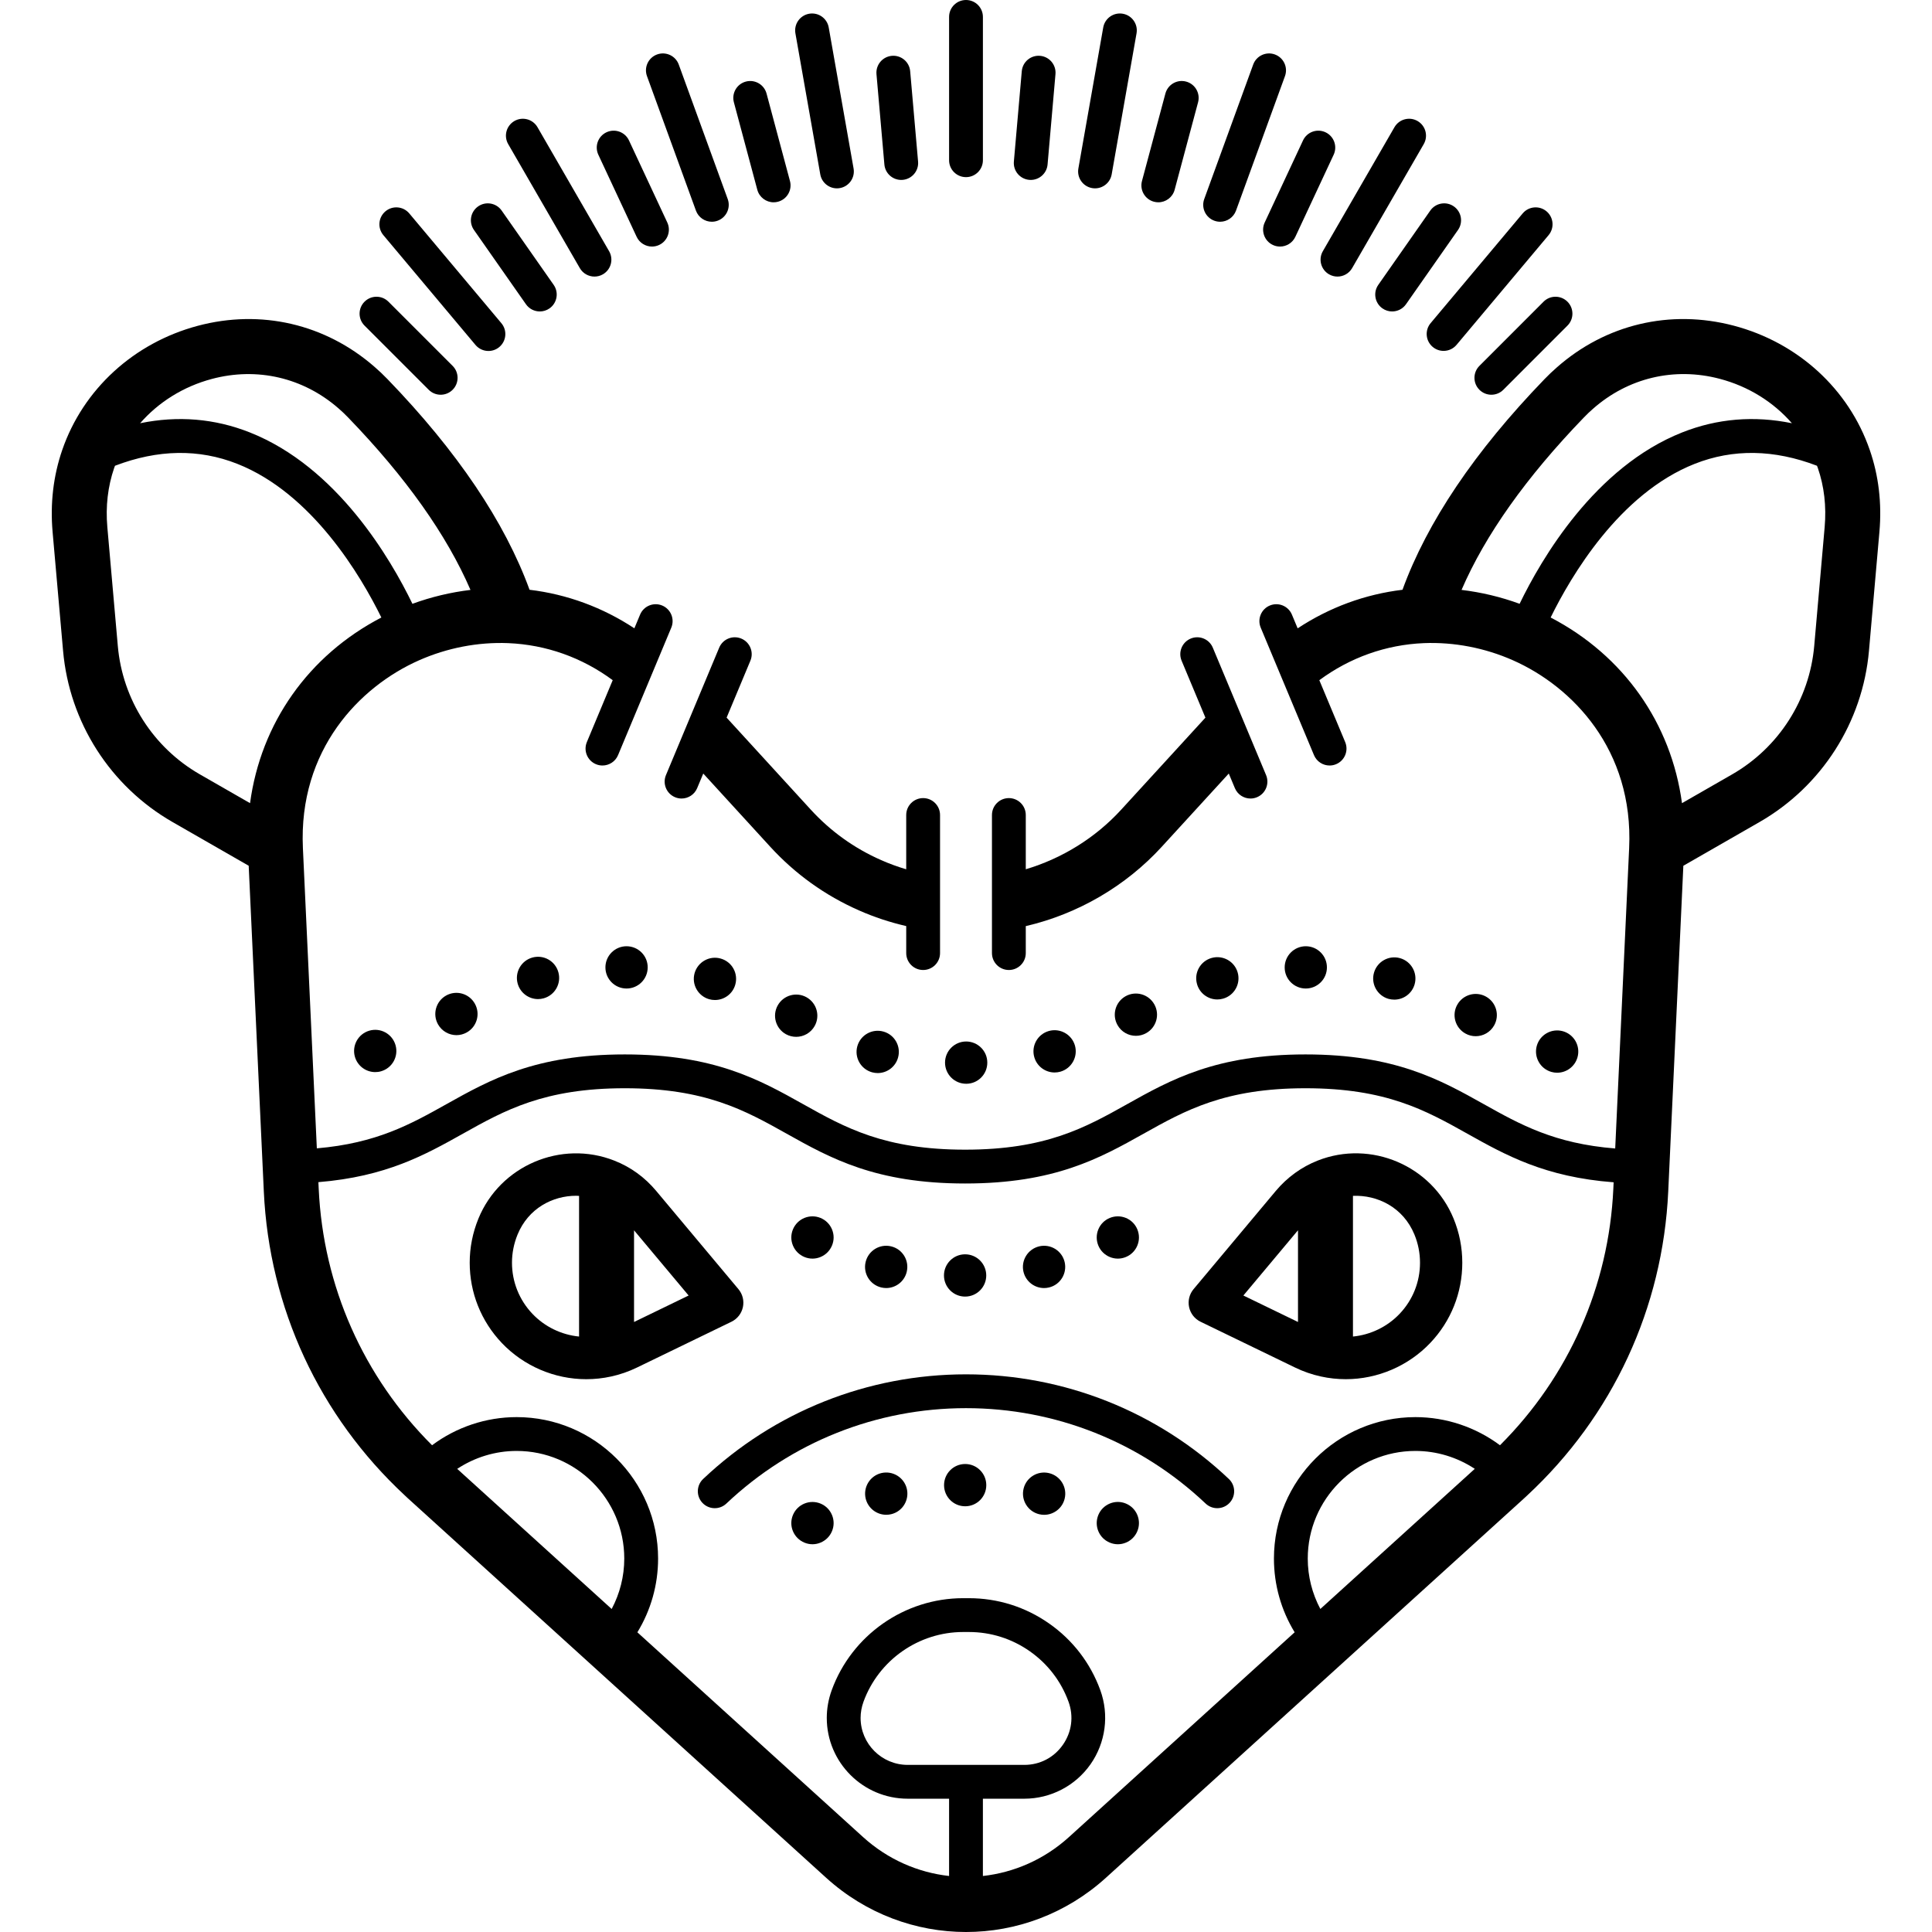
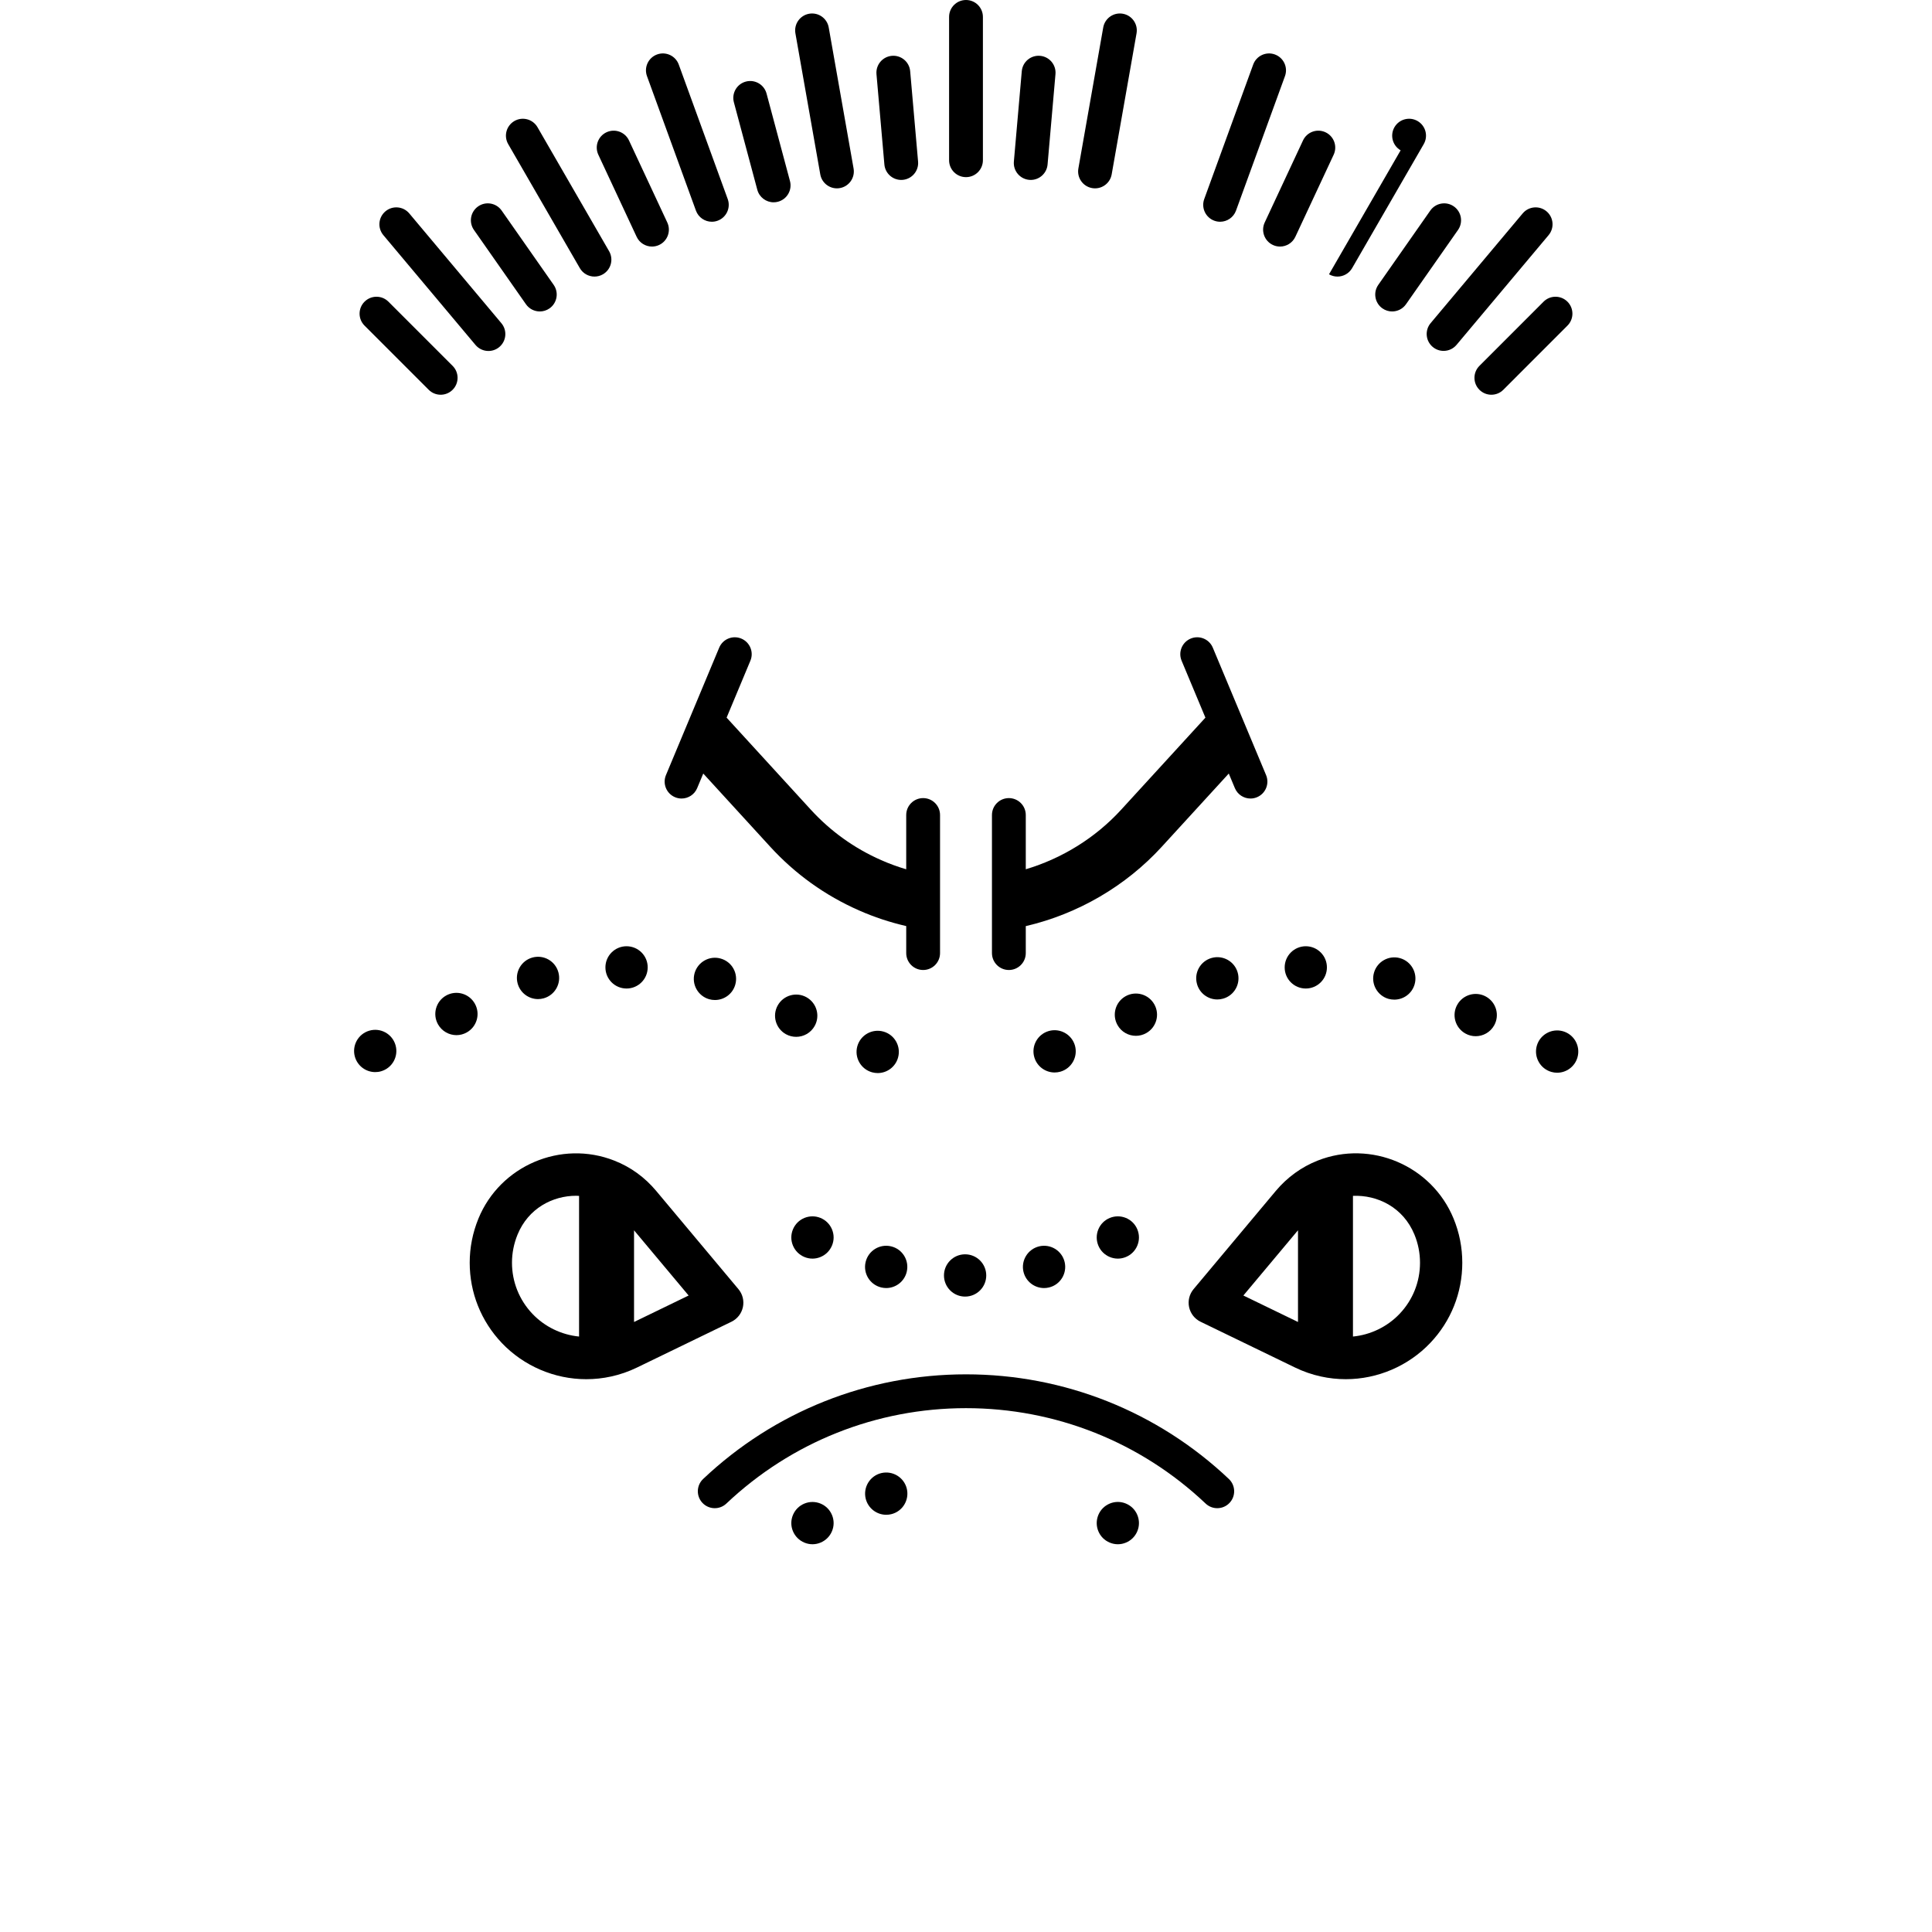
<svg xmlns="http://www.w3.org/2000/svg" version="1.1" viewBox="0 0 456.988 456.988" enable-background="new 0 0 456.988 456.988">
  <g>
    <path d="m175.722,309.188c0.323-1.506-0.066-3.077-1.055-4.258l-19.438-23.218c-2.725-3.257-6.066-5.676-9.92-7.183-12.586-4.967-27.009,1.18-32.144,13.711-1.368,3.351-2.062,6.863-2.062,10.44 0,7.091 2.694,13.829 7.585,18.974 5.178,5.45 12.458,8.576 19.975,8.576 1.98,0 3.956-0.213 5.873-0.634 2.101-0.455 4.166-1.17 6.138-2.126l22.34-10.83c1.386-0.673 2.385-1.946 2.708-3.452zm-54.619-10.508c0-2.275 0.444-4.516 1.317-6.654 2.565-6.262 8.351-9.185 13.855-9.185 0.234,0 0.465,0.021 0.697,0.031v33.27c-4.176-0.409-8.126-2.315-11.036-5.378-3.116-3.278-4.833-7.57-4.833-12.084zm28.871,14.016v-21.683l12.912,15.423-12.912,6.26z" />
    <path d="m311.702,274.513c-3.813,1.491-7.252,3.98-9.942,7.197l-19.44,23.22c-0.988,1.181-1.378,2.752-1.055,4.258s1.322,2.779 2.708,3.451l22.351,10.83c1.972,0.956 4.037,1.671 6.138,2.126 1.917,0.421 3.893,0.634 5.872,0.634 7.517,0 14.798-3.126 19.971-8.571 4.888-5.13 7.58-11.867 7.58-18.969 0-3.61-0.695-7.13-2.064-10.458-5.135-12.513-19.546-18.666-32.119-13.718zm-17.6,31.922l12.922-15.434v21.696l-12.922-6.262zm36.957,4.331c-2.909,3.062-6.859,4.967-11.035,5.376v-33.277c5.698-0.25 11.867,2.638 14.546,9.166 0.872,2.12 1.314,4.36 1.314,6.658 0,4.523-1.712,8.81-4.825,12.077z" />
-     <path d="m442.268,106.443c-4.968-14.422-17.003-25.418-32.193-29.416-15.024-3.953-30.309-0.317-41.896,9.937-0.943,0.819-1.911,1.743-2.872,2.74-16.474,17.056-27.738,33.785-33.567,49.798-8.873,1.065-17.295,4.172-24.799,9.123l-1.357-3.247c-0.851-2.038-3.192-3.003-5.232-2.15-2.038,0.851-3.001,3.193-2.15,5.232l12.601,30.152c0.642,1.534 2.127,2.458 3.692,2.458 0.514,0 1.037-0.1 1.541-0.311 2.038-0.852 3-3.195 2.147-5.233l-6.116-14.636c7.265-5.368 15.765-8.393 24.715-8.766 7.161-0.285 14.458,1.121 21.11,4.069 13.983,6.189 28.54,21.109 27.458,44.425l-3.297,71.039c-14.377-1.141-22.512-5.689-31.059-10.473-10.341-5.789-21.034-11.775-42.201-11.775-21.168,0-31.862,5.986-42.204,11.775-9.881,5.531-19.214,10.755-38.296,10.755-19.089,0-28.424-5.225-38.308-10.757-10.342-5.788-21.036-11.773-42.203-11.773-21.165,0-31.857,5.985-42.198,11.772-8.46,4.735-16.511,9.24-30.643,10.444l-3.295-71.007c-1.082-23.327 13.473-38.243 27.458-44.425 6.658-2.948 13.955-4.354 21.099-4.069 8.967,0.374 17.468,3.398 24.723,8.764l-6.114,14.641c-0.851,2.039 0.112,4.381 2.15,5.232 0.504,0.21 1.025,0.31 1.539,0.31 1.566,0 3.053-0.925 3.693-2.46l12.589-30.148c0.852-2.038-0.11-4.381-2.148-5.233-2.039-0.852-4.381,0.111-5.232,2.148l-1.354,3.241c-7.496-4.947-15.915-8.051-24.795-9.117-5.842-16.03-17.109-32.76-33.58-49.803-1.064-1.099-2.087-2.068-3.088-2.927-11.636-10.154-26.884-13.689-41.831-9.7-15.114,4.033-27.091,15.013-32.039,29.374-2.103,6.114-2.869,12.627-2.278,19.365l2.479,28.127c1.485,16.914 11.168,32.058 25.9,40.509l18.007,10.335 3.576,77.028c1.273,27.573 13.115,53.104 33.345,71.904 0.242,0.238 0.482,0.46 0.725,0.682l98.96,89.781c9.426,8.541 21.245,12.812 33.067,12.812 11.821,0 23.646-4.272 33.074-12.814l98.782-89.628 .247-.227c0.204-0.187 0.41-0.376 0.611-0.568 20.254-18.803 32.109-44.349 33.385-71.938l3.575-77.03 18.008-10.336c14.722-8.451 24.403-23.593 25.898-40.508l2.471-28.13c0.594-6.763-0.174-13.282-2.28-19.367zm-67.604-7.713c0.701-0.728 1.389-1.385 2.087-1.992 8.323-7.365 19.261-9.969 30.016-7.138 6.803,1.79 12.718,5.498 17.082,10.51-8.94-1.831-17.625-1.121-25.945,2.171-20.65,8.17-33.311,29.896-38.462,40.539-4.44-1.626-9.061-2.725-13.734-3.285 5.6-12.979 15.298-26.664 28.956-40.805zm-324.557-9.097c10.7-2.855 21.609-0.327 29.971,6.969 0.734,0.63 1.472,1.33 2.252,2.136 13.649,14.122 23.348,27.806 28.956,40.798-4.668,0.56-9.289,1.66-13.731,3.286-5.152-10.642-17.816-32.37-38.47-40.541-8.319-3.291-17.002-4.001-25.94-2.172 4.339-4.979 10.211-8.675 16.962-10.476zm-22.239,63.166l-2.479-28.126c-0.431-4.908 0.115-9.618 1.62-13.995 0.059-0.172 0.132-0.338 0.194-0.509 10.135-3.879 19.842-4.041 28.913-0.46 17.796,7.025 29.306,26.632 34.089,36.355-17.292,8.995-28.518,25.04-31.06,43.913l-11.856-6.805c-11.048-6.337-18.308-17.69-19.421-30.373zm116.815,227.786l-36.534-33.145c4.134-2.735 9.017-4.24 14.054-4.24 14.039,0 25.46,11.421 25.46,25.46 0,4.205-1.047,8.28-2.98,11.925zm70.02,36.875c-6.143,0-11.14-4.984-11.14-11.11 0-1.281 0.232-2.572 0.688-3.831 3.592-9.862 13.06-16.489 23.562-16.489h1.37c5.17,0 10.141,1.568 14.379,4.539 4.238,2.961 7.414,7.094 9.183,11.948 1.26,3.465 0.771,7.183-1.344,10.202-2.11,3.013-5.43,4.741-9.107,4.741h-27.591zm94.63-48.8c0-14.039 11.422-25.46 25.461-25.46 5.034,0 9.914,1.503 14.047,4.235l-36.529,33.145c-1.933-3.64-2.979-7.713-2.979-11.92zm45.467-26.806c-5.737-4.277-12.749-6.654-20.006-6.654-18.45,0-33.461,15.01-33.461,33.46 0,6.217 1.714,12.225 4.9,17.435l-53.395,48.448c-5.875,5.323-13.014,8.383-20.346,9.2v-18.283h9.801c6.23,0 12.085-3.047 15.66-8.152 3.578-5.11 4.441-11.661 2.309-17.528-2.335-6.409-6.525-11.862-12.113-15.766-5.587-3.915-12.145-5.984-18.966-5.984h-1.37c-13.852,0-26.341,8.741-31.081,21.758-0.775,2.142-1.169,4.35-1.169,6.562 0,10.537 8.586,19.11 19.14,19.11h9.79v18.282c-7.328-0.818-14.462-3.877-20.332-9.196l-53.4-48.446c3.187-5.216 4.902-11.226 4.902-17.44 0-18.45-15.01-33.46-33.46-33.46-7.257,0-14.269,2.377-20.006,6.654-16.247-16.217-25.746-37.612-26.81-60.646l-.074-1.586c16.023-1.303 25.238-6.455 34.179-11.459 9.88-5.53 19.213-10.753 38.291-10.753 19.08,0 28.414,5.224 38.296,10.754 10.344,5.789 21.04,11.776 42.215,11.776 21.168,0 31.862-5.986 42.204-11.775 9.881-5.531 19.214-10.755 38.296-10.755 19.08,0 28.413,5.224 38.294,10.755 9.032,5.056 18.343,10.261 34.594,11.491l-.072,1.554c-1.065,23.032-10.564,44.426-26.81,60.644zm76.799-217.183l-2.47,28.126c-1.121,12.682-8.382,24.037-19.421,30.375l-11.856,6.805c-2.543-18.869-13.773-34.915-31.067-43.916 4.764-9.712 16.236-29.289 34.061-36.341 9.077-3.592 18.794-3.434 28.937,0.449 0.063,0.174 0.136,0.342 0.197,0.517 1.506,4.352 2.05,9.058 1.619,13.985z" />
    <path d="m228.493,325.08c-23.219,0-45.301,8.791-62.179,24.754-1.604,1.518-1.675,4.05-0.157,5.655 1.519,1.605 4.051,1.677 5.655,0.157 15.386-14.552 35.515-22.566 56.681-22.566 21.176,0 41.306,8.014 56.681,22.565 0.773,0.732 1.763,1.095 2.749,1.095 1.061,0 2.119-0.419 2.906-1.25 1.519-1.604 1.449-4.136-0.156-5.655-16.867-15.964-38.949-24.755-62.18-24.755z" />
    <path d="m228.493,41.9c2.209,0 4-1.791 4-4v-33.9c0-2.209-1.791-4-4-4s-4,1.791-4,4v33.9c0,2.209 1.791,4 4,4z" />
    <path d="m213.169,42.56c0.118,0 0.236-0.005 0.355-0.016 2.201-0.194 3.828-2.135 3.634-4.335l-1.869-21.367c-0.192-2.201-2.126-3.83-4.333-3.637-2.2,0.192-3.829,2.132-3.638,4.332l1.871,21.373c0.183,2.082 1.929,3.65 3.98,3.65z" />
    <path d="m194.024,41.242c0.341,1.942 2.029,3.309 3.935,3.309 0.229,0 0.463-0.02 0.697-0.061 2.176-0.382 3.63-2.456 3.247-4.632l-5.881-33.363c-0.385-2.176-2.451-3.629-4.635-3.244-2.176,0.384-3.628,2.459-3.244,4.634l5.881,33.357z" />
    <path d="m179.129,44.882c0.478,1.789 2.095,2.969 3.861,2.969 0.342,0 0.689-0.044 1.035-0.136 2.135-0.57 3.402-2.762 2.832-4.897l-5.541-20.694c-0.572-2.135-2.772-3.398-4.899-2.827-2.134,0.572-3.399,2.766-2.827,4.9l5.539,20.685z" />
    <path d="m164.615,49.819c0.591,1.624 2.125,2.632 3.758,2.632 0.455,0 0.918-0.078 1.369-0.243 2.076-0.756 3.146-3.052 2.389-5.128l-11.578-31.808c-0.755-2.076-3.048-3.146-5.127-2.391-2.075,0.755-3.146,3.051-2.391,5.126l11.58,31.812z" />
    <path d="m150.589,56.011c0.679,1.455 2.122,2.309 3.628,2.309 0.566,0 1.142-0.121 1.688-0.376 2.002-0.934 2.867-3.314 1.934-5.316l-9.062-19.41c-0.935-2.002-3.313-2.866-5.316-1.932-2.002,0.935-2.866,3.315-1.932,5.317l9.06,19.408z" />
    <path d="m137.149,63.42c0.741,1.283 2.085,2.001 3.468,2.001 0.679,0 1.366-0.173 1.996-0.537 1.913-1.105 2.568-3.551 1.464-5.464l-16.939-29.331c-1.105-1.913-3.552-2.568-5.465-1.463-1.913,1.105-2.567,3.551-1.463,5.464l16.939,29.33z" />
    <path d="m124.407,71.965c0.778,1.111 2.019,1.706 3.28,1.706 0.792,0 1.593-0.235 2.291-0.724 1.81-1.267 2.249-3.761 0.981-5.571l-12.299-17.569c-1.266-1.809-3.76-2.251-5.57-0.984-1.811,1.267-2.251,3.761-0.984,5.571l12.301,17.571z" />
    <path d="m112.47,81.592c0.791,0.942 1.925,1.428 3.065,1.428 0.908,0 1.82-0.307 2.57-0.937 1.691-1.421 1.911-3.944 0.491-5.635l-21.788-25.969c-1.42-1.693-3.943-1.914-5.635-0.494-1.692,1.419-1.914,3.942-0.494,5.635l21.791,25.972z" />
    <path d="m101.405,92.198c0.781,0.781 1.805,1.172 2.828,1.172s2.048-0.391 2.828-1.172c1.563-1.562 1.563-4.095 0-5.657l-15.18-15.18c-1.561-1.562-4.096-1.562-5.656,0-1.563,1.562-1.563,4.095 0,5.657l15.18,15.18z" />
    <path d="m349.935,86.542c-1.563,1.562-1.563,4.095 0,5.657 0.781,0.781 1.805,1.171 2.828,1.171s2.048-0.391 2.828-1.172l15.172-15.182c1.562-1.563 1.56-4.096-0.004-5.657-1.563-1.562-4.096-1.559-5.656,0.004l-15.168,15.179z" />
    <path d="m338.892,82.063c0.75,0.629 1.662,0.937 2.57,0.937 1.141,0 2.274-0.486 3.065-1.428l21.771-25.952c1.42-1.693 1.198-4.216-0.494-5.635-1.691-1.419-4.215-1.198-5.635,0.495l-21.769,25.948c-1.421,1.692-1.2,4.215 0.492,5.635z" />
    <path d="m327,72.947c0.698,0.489 1.498,0.724 2.29,0.724 1.262,0 2.502-0.595 3.28-1.706l12.301-17.571c1.267-1.81 0.826-4.304-0.983-5.571-1.811-1.267-4.304-0.826-5.571,0.984l-12.299,17.569c-1.268,1.809-0.828,4.303 0.982,5.571z" />
-     <path d="m314.36,64.882c0.631,0.365 1.319,0.538 1.999,0.538 1.381,0 2.725-0.716 3.467-1.998l16.941-29.333c1.104-1.913 0.449-4.36-1.464-5.464-1.912-1.104-4.36-0.448-5.464,1.465l-16.939,29.327c-1.105,1.912-0.452,4.359 1.46,5.465z" />
+     <path d="m314.36,64.882c0.631,0.365 1.319,0.538 1.999,0.538 1.381,0 2.725-0.716 3.467-1.998l16.941-29.333c1.104-1.913 0.449-4.36-1.464-5.464-1.912-1.104-4.36-0.448-5.464,1.465c-1.105,1.912-0.452,4.359 1.46,5.465z" />
    <path d="m301.082,57.945c0.547,0.255 1.122,0.376 1.688,0.376 1.506,0 2.949-0.855 3.628-2.31l9.06-19.409c0.934-2.002 0.068-4.382-1.933-5.316-2.004-0.935-4.383-0.069-5.316,1.933l-9.061,19.41c-0.933,2.001-0.068,4.381 1.934,5.316z" />
    <path d="m287.233,52.208c0.452,0.165 0.915,0.243 1.37,0.243 1.633,0 3.166-1.008 3.758-2.631l11.581-31.812c0.756-2.076-0.315-4.371-2.391-5.126-2.08-0.755-4.372,0.315-5.127,2.391l-11.578,31.807c-0.757,2.076 0.312,4.371 2.387,5.128z" />
-     <path d="m272.949,47.714c0.347,0.093 0.694,0.137 1.037,0.137 1.766,0 3.383-1.179 3.861-2.967l5.54-20.689c0.571-2.134-0.695-4.327-2.829-4.899-2.135-0.573-4.327,0.695-4.899,2.829l-5.54,20.691c-0.571,2.134 0.696,4.327 2.83,4.898z" />
    <path d="m258.32,44.489c0.235,0.041 0.468,0.061 0.698,0.061 1.905,0 3.593-1.366 3.935-3.308l5.88-33.358c0.384-2.176-1.069-4.25-3.245-4.634-2.174-0.385-4.249,1.069-4.634,3.244l-5.88,33.362c-0.383,2.176 1.07,4.251 3.246,4.633z" />
    <path d="m243.456,42.545c0.118,0.01 0.235,0.015 0.353,0.015 2.052,0 3.799-1.57 3.98-3.653l1.869-21.367c0.193-2.201-1.434-4.141-3.635-4.334-2.21-0.194-4.141,1.434-4.334,3.635l-1.871,21.372c-0.191,2.2 1.438,4.14 3.638,4.332z" />
    <path d="m214.353,192.78v12.839c-2.018-0.599-3.999-1.315-5.923-2.169-6.354-2.795-11.957-6.812-16.651-11.938l-19.91-21.763 5.626-13.468c0.851-2.039-0.111-4.381-2.15-5.232-2.038-0.851-4.382,0.111-5.232,2.15l-12.589,30.138c-0.853,2.038 0.109,4.381 2.147,5.233 0.505,0.211 1.027,0.311 1.541,0.311 1.565,0 3.052-0.924 3.692-2.458l1.442-3.451 15.844,17.318c5.923,6.467 12.99,11.534 20.988,15.052 3.586,1.591 7.337,2.822 11.176,3.709v6.389c0,2.209 1.791,4 4,4s4-1.791 4-4v-32.66c0-2.209-1.791-4-4-4s-4.001,1.791-4.001,4z" />
    <path d="m238.634,229.44c2.209,0 4-1.791 4-4v-6.38c12.307-2.859 23.642-9.452 32.165-18.771l15.851-17.318 1.443,3.452c0.642,1.534 2.127,2.458 3.692,2.458 0.514,0 1.037-0.1 1.541-0.311 2.038-0.852 3-3.195 2.147-5.233l-12.6-30.14c-0.853-2.038-3.193-3-5.233-2.148-2.038,0.852-3,3.195-2.147,5.233l5.631,13.47-19.917,21.76c-6.075,6.643-13.954,11.532-22.573,14.101v-12.833c0-2.209-1.791-4-4-4s-4,1.791-4,4v32.66c1.13687e-13,2.209 1.791,4 4,4z" />
    <path d="m286.603,226.59c-2.66,0.74-4.22,3.5-3.47,6.16 0.609,2.21 2.62,3.66 4.81,3.66 0.44,0 0.891-0.06 1.34-0.19 0.011,0 0.011,0 0.011,0 2.659-0.74 4.21-3.5 3.47-6.16-0.741-2.66-3.501-4.21-6.161-3.47z" />
    <path d="m266.243,235.64c-2.409,1.35-3.27,4.4-1.92,6.81 0.91,1.64 2.61,2.56 4.36,2.56 0.83,0 1.67-0.21 2.439-0.64 2.41-1.35 3.271-4.39 1.921-6.8-1.35-2.41-4.39-3.27-6.8-1.93z" />
-     <path d="m228.553,256.35c2.76,0 4.99-2.25 4.979-5.01 0-2.76-2.25-4.99-5.01-4.99-2.76,0.01-4.99,2.25-4.99,5.01 0.012,2.77 2.251,5 5.021,4.99z" />
    <path d="m368.323,253.74c2.181,0 4.19-1.44 4.811-3.65 0.75-2.66-0.8-5.42-3.46-6.17-2.66-0.74-5.42,0.8-6.17,3.46-0.74,2.66 0.81,5.42 3.46,6.17 0.46,0.13 0.909,0.19 1.359,0.19z" />
    <path d="m248.084,243.87c-2.66,0.76-4.2,3.53-3.44,6.18 0.63,2.2 2.63,3.63 4.81,3.63 0.45,0 0.91-0.06 1.37-0.19 2.65-0.76 4.19-3.52 3.44-6.18-0.76-2.65-3.531-4.19-6.18-3.44z" />
    <path d="m125.943,226.49c-2.66,0.73-4.229,3.48-3.5,6.15 0.61,2.22 2.62,3.68 4.82,3.68 0.439,0 0.88-0.06 1.32-0.18 2.659-0.73 4.229-3.48 3.5-6.14-0.72-2.67-3.47-4.24-6.14-3.51z" />
    <path d="m349.053,245.1c1.75,0 3.45-0.92 4.37-2.56 1.35-2.41 0.489-5.45-1.92-6.8-2.41-1.35-5.46-0.49-6.811,1.92-1.35,2.41-0.49,5.45 1.92,6.8 0.781,0.44 1.611,0.64 2.441,0.64z" />
    <path d="m143.203,228.8c-0.01,2.77 2.221,5.01 4.98,5.02 0.01,0 0.02,0 0.02,0 2.75,0 4.99-2.22 5-4.98 0.021-2.76-2.21-5-4.979-5.02-2.76-0.01-5.01,2.22-5.021,4.98z" />
    <path d="m105.523,235.48c-2.41,1.35-3.27,4.4-1.92,6.81 0.92,1.63 2.62,2.56 4.37,2.56 0.82,0 1.66-0.21 2.43-0.64 2.41-1.35 3.271-4.39 1.92-6.8-1.34-2.41-4.39-3.28-6.8-1.93z" />
    <path d="m183.964,237.81c-1.351,2.41-0.49,5.46 1.92,6.81 0.779,0.43 1.609,0.63 2.439,0.63 1.75,0 3.45-0.92 4.37-2.56 1.351-2.41 0.49-5.45-1.92-6.8s-5.46-0.49-6.809,1.92z" />
    <path d="m329.803,236.45c2.18,0 4.189-1.43 4.81-3.64 0.75-2.66-0.8-5.42-3.45-6.17-2.659-0.75-5.42,0.8-6.17,3.46-0.75,2.65 0.79,5.41 3.45,6.17 0.46,0.12 0.91,0.18 1.36,0.18z" />
    <path d="m164.303,230.16c-0.76,2.65 0.77,5.42 3.43,6.19 0.46,0.13 0.92,0.19 1.38,0.19 2.17,0 4.17-1.42 4.8-3.61 0.771-2.66-0.76-5.43-3.42-6.19-2.65-0.77-5.42,0.77-6.19,3.42z" />
    <path d="m87.363,243.79c-2.66,0.77-4.18,3.55-3.41,6.2 0.641,2.18 2.631,3.6 4.801,3.6 0.46,0 0.93-0.06 1.399-0.2 2.65-0.77 4.17-3.54 3.4-6.19-0.77-2.65-3.54-4.18-6.19-3.41z" />
    <path d="m313.863,228.83c0.01-2.76-2.229-5-4.99-5.01-2.76,0-5,2.24-5,5-0.01,2.76 2.23,5 4.99,5s5-2.23 5-4.99z" />
    <path d="m202.783,247.49c-0.729,2.66 0.83,5.41 3.5,6.15 0.44,0.12 0.891,0.18 1.33,0.18 2.19,0 4.2-1.45 4.811-3.67 0.739-2.66-0.82-5.42-3.48-6.15-2.661-0.74-5.421,0.82-6.161,3.49z" />
    <path d="m192.183,297.71c1.31,0 2.6-0.54 3.53-1.47 0.93-0.93 1.47-2.22 1.47-3.53 0-1.32-0.54-2.61-1.47-3.54-0.931-0.93-2.221-1.46-3.53-1.46-1.32,0-2.61,0.53-3.54,1.46-0.93,0.93-1.47,2.22-1.47,3.54 0,1.31 0.54,2.6 1.47,3.53 0.93,0.93 2.22,1.47 3.54,1.47z" />
    <path d="m246.953,304.67c0.391,0 0.78-0.04 1.17-0.14h0.011c2.68-0.64 4.33-3.34 3.689-6.03-0.649-2.69-3.35-4.34-6.04-3.69 0.011,0 0.011,0 0.011,0-2.69,0.65-4.341,3.35-3.7,6.03 0.559,2.29 2.599,3.83 4.859,3.83z" />
    <path d="m208.443,304.53c0.391,0.09 0.79,0.14 1.17,0.14 2.26,0 4.311-1.54 4.86-3.83 0.649-2.69-1-5.39-3.69-6.03-2.68-0.65-5.38,1-6.029,3.69-0.651,2.68 1,5.38 3.689,6.03z" />
    <circle cx="228.283" cy="301.69" r="5" />
    <path d="m264.413,297.71c1.311,0 2.601-0.54 3.53-1.47 0.93-0.93 1.46-2.22 1.46-3.53 0-1.32-0.53-2.61-1.46-3.54-0.93-0.93-2.22-1.46-3.53-1.46-1.319,0-2.609,0.53-3.54,1.46-0.93,0.93-1.46,2.22-1.46,3.54 0,1.31 0.53,2.6 1.46,3.53 0.93,0.93 2.22,1.47 3.54,1.47z" />
    <path d="m264.413,355.26c-1.319,0-2.609,0.54-3.54,1.47-0.93,0.93-1.46,2.22-1.46,3.54 0,1.31 0.53,2.6 1.46,3.53 0.931,0.93 2.221,1.47 3.54,1.47 1.311,0 2.601-0.54 3.53-1.47 0.93-0.93 1.46-2.22 1.46-3.53 0-1.32-0.53-2.61-1.46-3.54-0.93-0.93-2.22-1.47-3.53-1.47z" />
-     <path d="m248.143,348.45c-2.68-0.65-5.39,1-6.03,3.68-0.649,2.69 1,5.39 3.69,6.04 0.39,0.09 0.79,0.14 1.17,0.14 2.26,0 4.31-1.54 4.86-3.83 0.65-2.69-1.01-5.39-3.69-6.03z" />
    <path d="m208.453,348.44c-2.68,0.65-4.33,3.35-3.689,6.03 0.56,2.29 2.6,3.83 4.859,3.83 0.391,0 0.78-0.04 1.181-0.14 2.68-0.64 4.33-3.34 3.689-6.03-0.65-2.68-3.35-4.33-6.04-3.69z" />
-     <path d="m228.303,346.29c-2.771,0-5,2.24-5,5s2.229,5 5,5c2.76,0 4.99-2.24 4.99-5s-2.23-5-4.99-5z" />
    <path d="m192.183,355.27c-1.32,0-2.61,0.53-3.54,1.46-0.93,0.93-1.47,2.22-1.47,3.54 0,1.31 0.54,2.6 1.47,3.53 0.93,0.93 2.22,1.47 3.54,1.47 1.31,0 2.6-0.54 3.53-1.47 0.93-0.93 1.47-2.22 1.47-3.53 0-1.32-0.54-2.61-1.47-3.54-0.93-0.93-2.22-1.46-3.53-1.46z" />
  </g>
</svg>